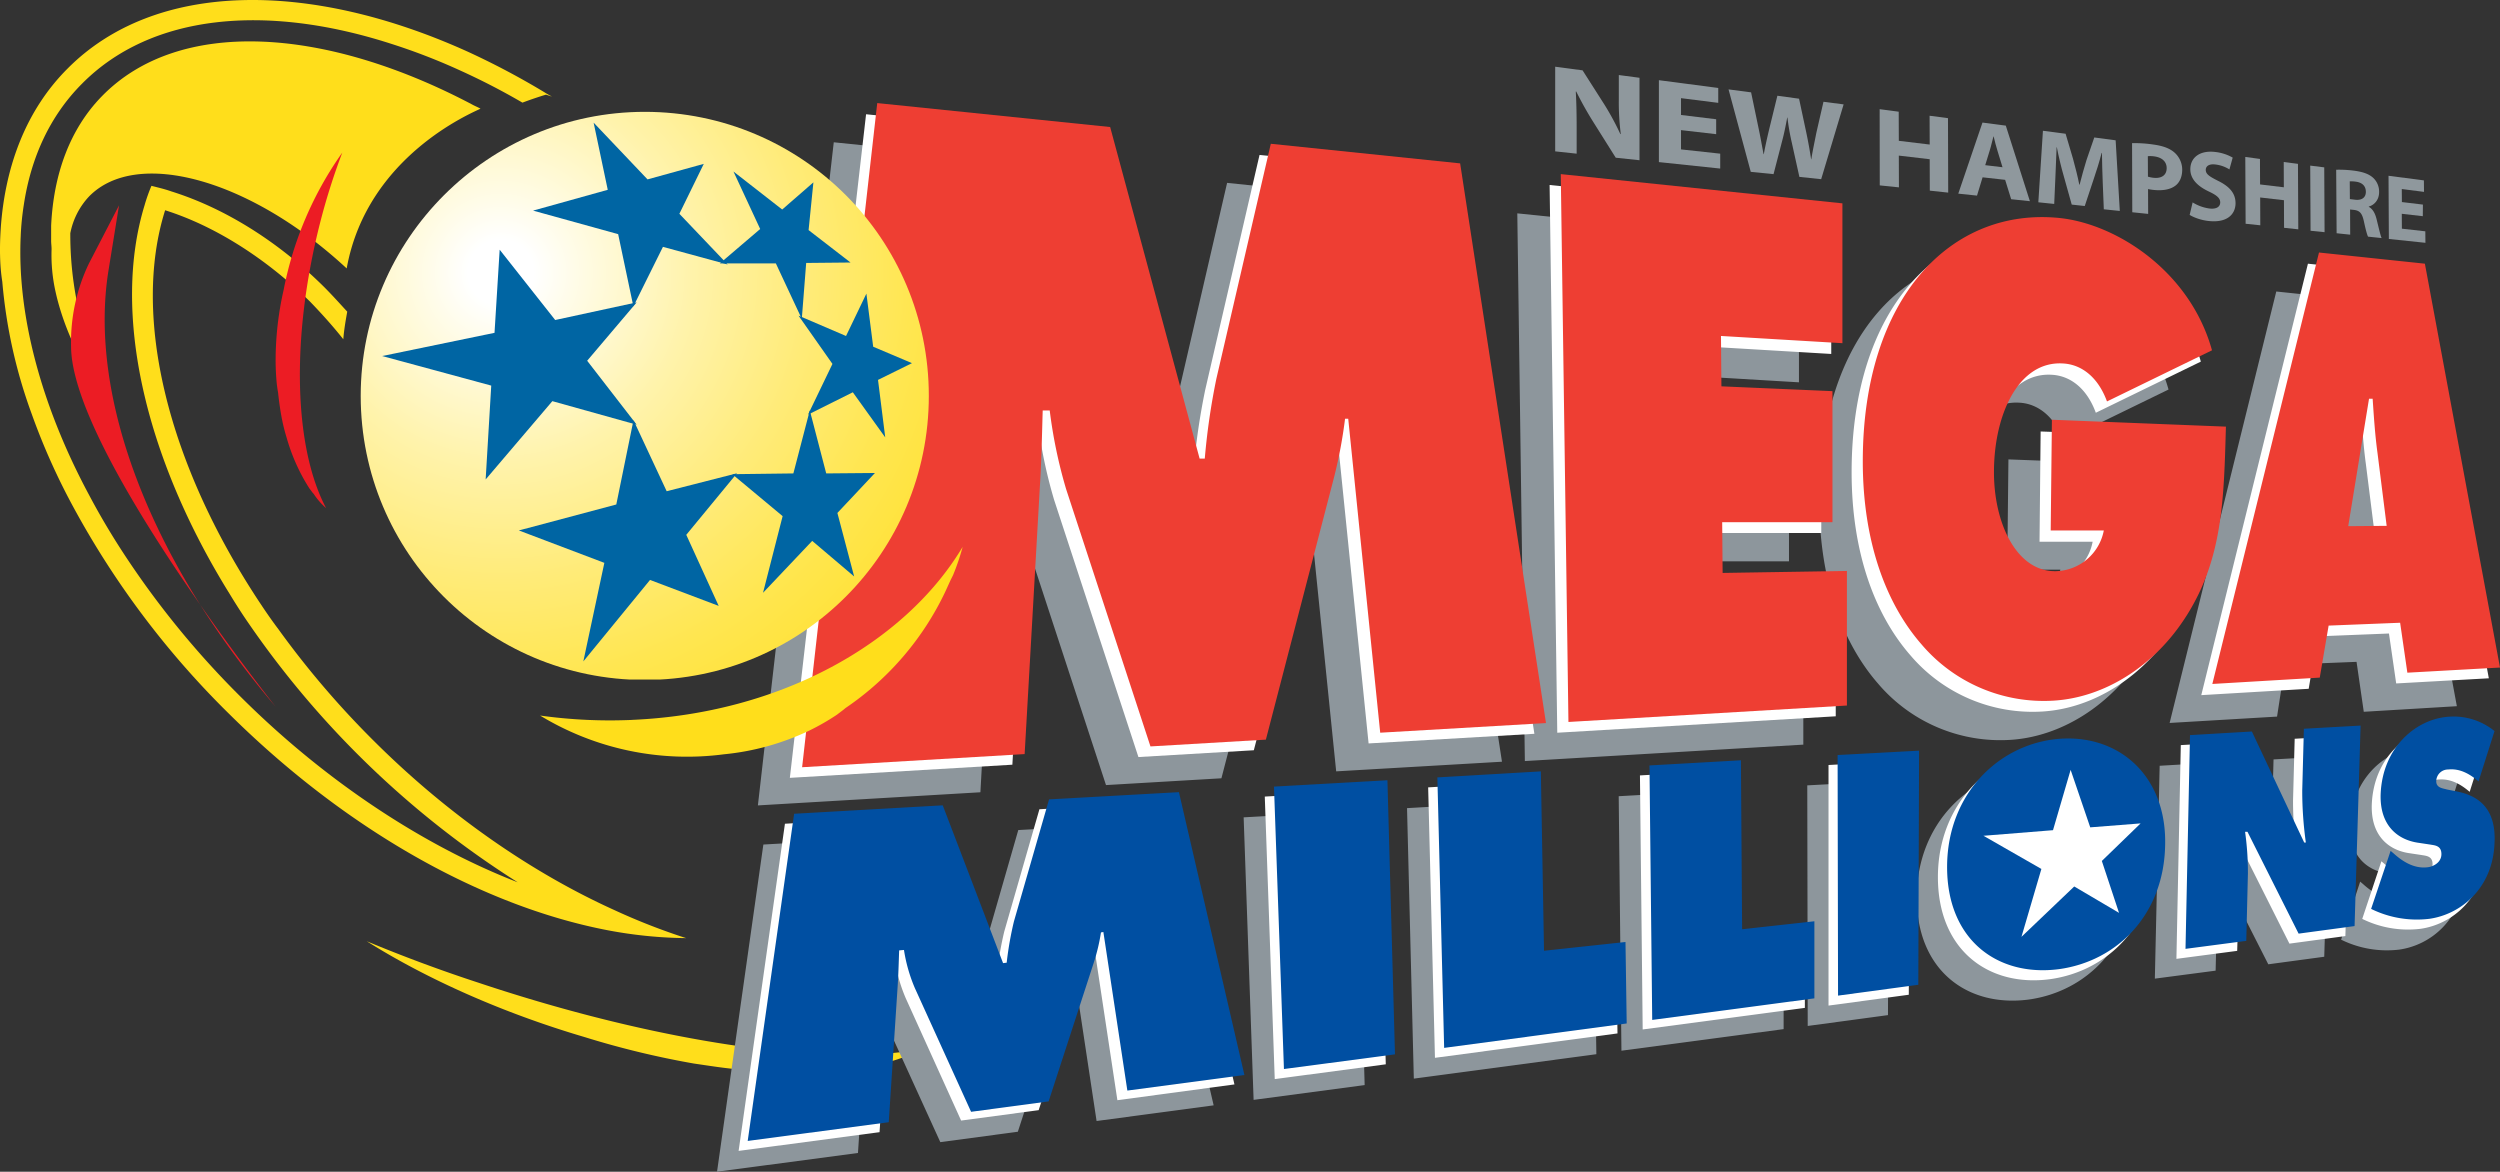
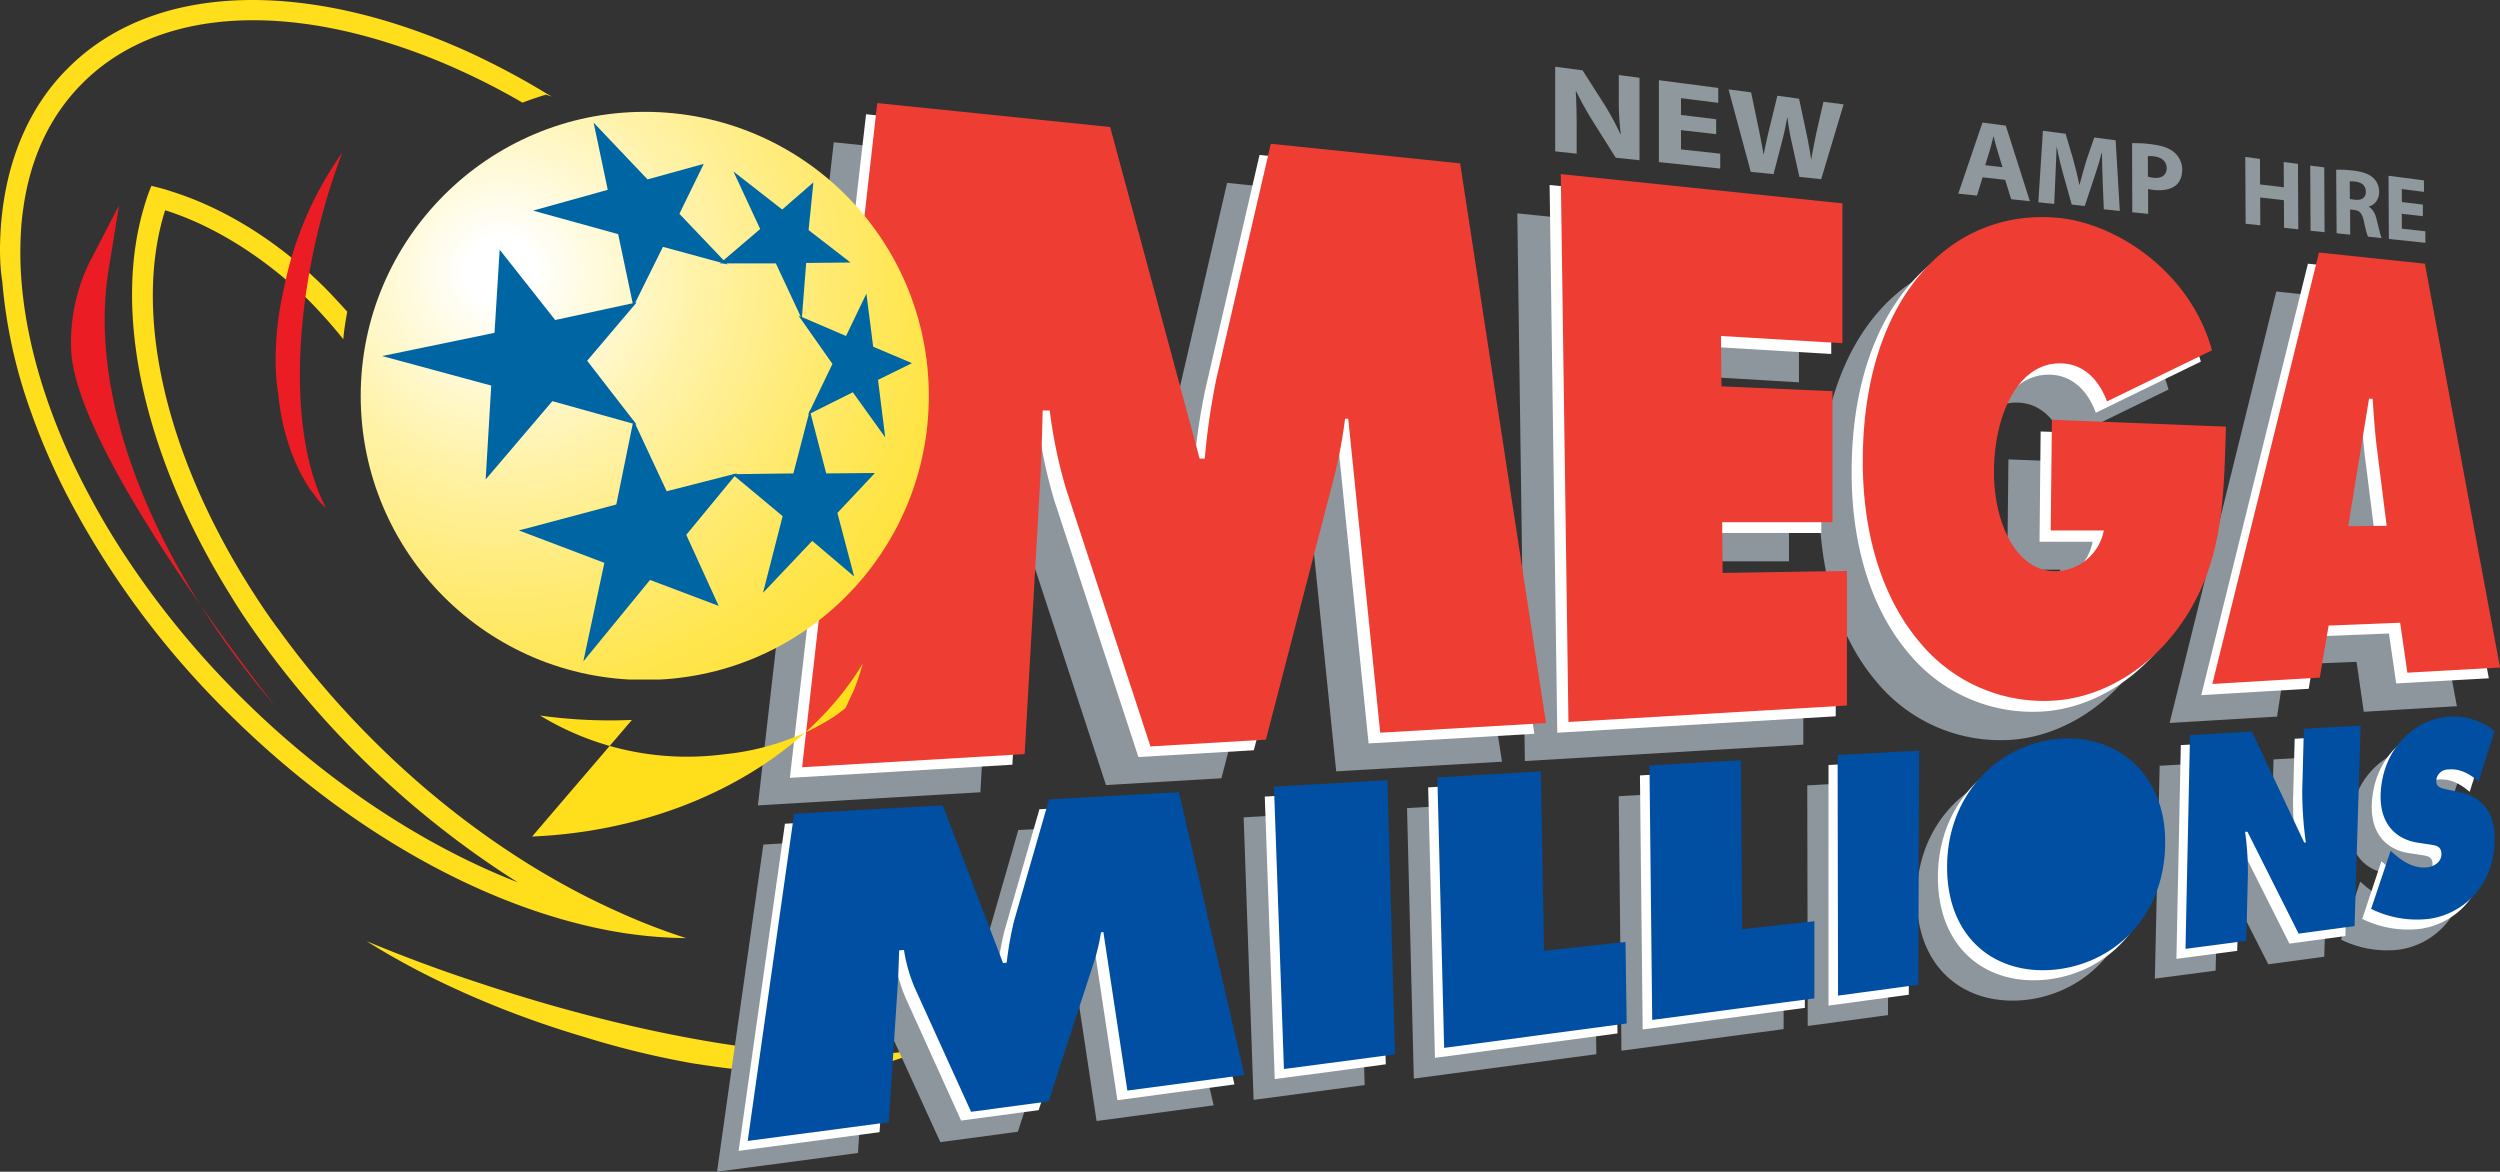
<svg xmlns="http://www.w3.org/2000/svg" viewBox="0 0 2283 1070.03">
  <rect x="0" y="0" width="2283" height="1070.03" fill="#333333" stroke="none" />
  <defs>
    <style>.cls-1{fill:none;}.cls-2{fill:#ffde1b;}.cls-3{fill:#8d969c;}.cls-4{fill:#fff;}.cls-5{fill:#ee3e33;}.cls-6{fill:#ec1c24;}.cls-7{fill:#004fa2;}.cls-8{clip-path:url(#clip-path);}.cls-9{fill:url(#radial-gradient);}.cls-10{fill:#0065a3;}.cls-11{fill:#8f989d;}</style>
    <clipPath id="clip-path">
      <path class="cls-1" d="M329.4,361.53c0,143.4,116,259.4,259.4,259.4s259.4-116,259.4-259.4-116-259.4-259.4-259.4h0c-143,0-259.4,116.4-259.4,259.4h0" />
    </clipPath>
    <radialGradient id="radial-gradient" cx="2946.43" cy="542.14" r="7.08" gradientTransform="matrix(84.63, 0, 0, -84.56, -248899.64, 46092.01)" gradientUnits="userSpaceOnUse">
      <stop offset="0" stop-color="#fff" />
      <stop offset="0.05" stop-color="#fff" />
      <stop offset="0.11" stop-color="#fffce9" />
      <stop offset="0.29" stop-color="#fff3ab" />
      <stop offset="0.47" stop-color="#ffeb78" />
      <stop offset="0.63" stop-color="#ffe650" />
      <stop offset="0.78" stop-color="#ffe133" />
      <stop offset="0.91" stop-color="#ffdf21" />
      <stop offset="1" stop-color="#ffde1b" />
    </radialGradient>
  </defs>
  <g id="Layer_2" data-name="Layer 2">
    <g id="Layer_1-2" data-name="Layer 1">
      <path class="cls-2" d="M437,897.43c-35.8-11.7-69.7-24.4-102.1-37.9,55.1,34.7,124.8,65.7,199.2,87.6a802.26,802.26,0,0,0,99.6,24.1c12.4,1.8,23.7,3.6,34.3,4.7l8,.7,3.3.4a533.58,533.58,0,0,0,63.1,2.6,272.18,272.18,0,0,0,70.8-10.2l6.9-2.2,1.1-.4,3.3-1.1a94.84,94.84,0,0,0,16.1-7.7c-82.5,16.1-236.1-4.7-403.6-60.6" />
      <path class="cls-3" d="M761.4,129.93,974,151.73l81.7,302.8h4.7a623.2,623.2,0,0,1,10.6-73L1120.6,167l172.6,17.9,78.4,510.7-151.4,8.8L1191,417.73h-3.3a432.2,432.2,0,0,1-9.9,52.9l-62.4,240.1-105.4,6.2L933,482a443.35,443.35,0,0,1-15-71.9l-6.6-.4c-.4,23-1.1,46.7-2.6,69.7l-13.5,244.1-203.2,12Zm624.2,64.9,257.2,26.6v127.7l-110.9-6.6.4,46,101.4,4.4v119.7H1532.9l.4,46.3,113.5-1.8V680l-254.3,15-6.9-500.2M1993,425.43c-1.8,65.7-2.9,120-35.4,171.8-29.9,47.8-76.2,75.5-121.5,78.4a146.57,146.57,0,0,1-121.1-51.4c-32.8-37.6-53.6-94.5-53.6-167.1,0-149.9,81-232.4,179.9-222.2,51.8,5.5,118.9,48.5,139,120.8l-95.9,46.7c-8-21.5-23-33.9-40.5-34.7-39.8-2.2-62.4,45.6-62.7,98.1-.4,47.8,20.8,92.3,56.5,91.6a45.69,45.69,0,0,0,43.8-37.2H1833l1.1-100.7Zm111.6,90.8,19-116.4h3.3c1.1,16.4,2.2,33.2,4.4,49.3l8.4,66.8ZM2086.7,607l65.3-2.6,6.6,45.6,85-5.1-68.2-368.5-96.7-10.2-97.4,394,98.1-5.8Zm-951,139.4,103.6-5.8,6.9,250.3-101.4,13.5-9.1-258m149.2-8.4,94.5-5.5,2.9,163.8,74.4-8,1.1,74.4L1291.1,985l-6.2-247m193.3-10.9,83.5-4.7,1.1,154.3,66-7.3v70.4l-148.1,19.7-2.5-232.4m172.2-9.9,74.4-4-.7,213.8-73.3,9.9-.4-219.7m204,52.9c20.8-1.8,32.8,15.3,32.8,36.5-.4,23-14.2,40.1-33.9,42.3s-33.9-12.4-33.6-35.8c.4-21.8,13.5-41.2,34.7-43m.7-67.8c-56.2,3.3-104.3,49.6-104.7,116.4-.4,67.5,46.3,101.4,102.1,94.1,53.3-7.3,95.9-50.3,97-113.1,1.5-62.1-40.4-100.4-94.4-97.4m117.1-3,56.2-3.3,47.8,101.4h1.8a343.31,343.31,0,0,1-3.3-47.4l1.5-56.5,51.8-2.9-5.5,183.1-51.1,6.9-47.4-93.4h-1.8a265.19,265.19,0,0,1,2.6,37.9l-1.5,61.3-55.5,7.3Zm183.1,105.8,2.6,2.2c8.8,8,19.3,14.2,31,12.8,4.7-.4,12.8-4,12.8-12s-6.2-8-10.6-8.8l-9.9-1.5c-19.7-2.6-35.8-16.1-35-44.1,1.5-43.4,32.8-69.3,62.4-71.1a59.19,59.19,0,0,1,41.6,13.1l-14.6,46c-8-6.9-17.1-12-27.7-10.9A10.79,10.79,0,0,0,2197,741c0,6.6,5.8,6.9,9.5,8l10.9,2.2c20.1,4.4,34.3,17.1,33.2,46.7-1.5,41.2-30.6,65.3-59.8,69.3a94.67,94.67,0,0,1-52.9-9.1ZM697.1,771.23l135.7-7.7,55.1,144.1,3.3-.4a314.39,314.39,0,0,1,6.6-37.6L929.9,758l118.6-6.5,59.8,257.9-106.9,14.3-21.9-144.9-2.2.4a174.46,174.46,0,0,1-6.6,27.7l-41.2,126.6-70.8,9.5-51.4-112.7a144.19,144.19,0,0,1-9.9-34.7l-4.4.4c-.4,11.3-.7,23.3-1.5,34.7l-8,122.2L654.8,1070Z" />
      <path class="cls-4" d="M790.9,104.33l212.7,21.9L1085.3,429h4.7a623.2,623.2,0,0,1,10.6-73l49.6-214.5,172.6,17.9,78.4,510.7-151.4,8.8-29.2-286.7h-3.3a472.45,472.45,0,0,1-9.9,52.5L1145,685.13l-105.4,6.2-77-234.9a443.35,443.35,0,0,1-15-71.9H941c-.4,23-1.1,46.7-2.6,69.7l-13.9,244.1-203.2,12Zm624.2,64.6,257.2,26.6v127.7l-110.9-6.6.4,46,101.4,4.4v119.7H1562.5l.4,46.3,113.5-1.8v122.9l-254.3,15-7-500.2m607.4,230.6c-1.8,65.7-2.9,120.4-35.4,171.8-29.9,47.8-76.2,75.5-121.5,78.4a146.57,146.57,0,0,1-121.1-51.4c-32.8-37.6-53.6-94.5-53.6-167.1,0-149.9,81-232.4,179.9-221.8,51.8,5.5,118.9,48.5,139,120.8l-95.9,46.7c-8-21.9-23-33.9-40.5-34.7-39.8-2.2-62.4,45.6-62.7,98.1-.4,47.8,20.8,92.3,56.5,91.6a45.69,45.69,0,0,0,43.8-37.2h-48.5l1-100.7Zm111.7,91.2,18.6-116.4h3.3c1.1,16.4,2.2,33.2,4.4,49.3l8.4,66.8Zm-17.9,90.4,65.3-2.6,6.6,45.6,84.6-4.7L2204.6,251l-97-10.2-97.4,394,98.1-5.8Z" />
      <path class="cls-5" d="M801.1,94.13,1013.8,116l81.7,302.8h4.7a623.2,623.2,0,0,1,10.6-73l49.7-214.5,172.9,17.9,78.4,511.1-151.4,8.8-29.2-286.7h-2.9a432.2,432.2,0,0,1-9.9,52.9L1156,675.43l-105.4,6.2-77-234.9a443.35,443.35,0,0,1-15-71.9h-6.4c-.7,23-1.1,46.7-2.6,69.7l-13.9,244.1-203.2,12ZM1425.3,159l257.2,26.7v127.7l-110.9-6.6.4,46,101.4,4.4v119.7H1572.7l.4,46.3,113.5-1.8v122.9l-254.3,15-7-500.3m607.4,230.6c-1.8,65.7-2.9,120-35.4,171.8-29.9,47.8-76.2,75.5-121.5,78.4a146.57,146.57,0,0,1-121.1-51.4c-32.8-37.6-53.6-94.5-53.6-167.1,0-149.9,81-232.4,179.9-222.2,51.8,5.5,118.9,48.5,139,120.8l-95.9,46.7c-8-21.9-23-33.9-40.5-34.7-39.8-2.2-62.4,45.6-62.7,98.1-.4,47.8,20.8,92.3,56.5,91.6a45.69,45.69,0,0,0,43.8-37.2h-48.5l1.1-101.1Zm111.7,90.9,19-116.4h3.3c1.1,16.4,2.2,33.2,4.4,49.3l8.4,66.8Zm-17.9,90.8,65.3-2.6,6.6,45.6,84.6-4.7-68.6-368.8-96.7-10.2-97.4,394,98.1-5.8Z" />
      <path class="cls-2" d="M.7,208.33c4-57.6,23.7-108.4,60.9-145.6,79.9-80.6,220.7-81,365.2-15.7a704.48,704.48,0,0,1,73.3,39l4,2.2-5.5-1.8c-7.3,2.2-14.6,4.7-21.5,7.3a620.18,620.18,0,0,0-56.5-29.2,560.08,560.08,0,0,0-64.2-24.8c-113.8-36.5-218.2-27-281.3,36.5-29.2,29.2-46.7,67.1-53.3,110.5a248.76,248.76,0,0,0-2.9,29.2c-3.3,70.8,18.2,153.6,62.4,236,10.2,19.3,21.5,38.3,34.3,57.6a809.12,809.12,0,0,0,105.8,128.4c76.6,75.9,165.3,134.3,251.4,167.8A849,849,0,0,1,226.2,568c-5.8-8.4-11.3-17.1-16.4-25.5-78.4-126.2-107.6-257.9-77.7-355.3a152.49,152.49,0,0,1,6.2-17.5c5.8,1.5,12,2.9,18.2,5.1,46.7,14.6,95.9,44.1,139.4,87.2,7.3,7.3,14.2,15,21.2,22.6-1.5,8.4-2.9,16.4-3.6,25.2-9.5-12-19.7-23.3-30.3-34.3-42-41.2-88.7-69.7-132.4-83.5-30.6,97,2.2,232,87.6,360.1,5.1,7.7,10.2,15,15.7,22.3a821.86,821.86,0,0,0,88.3,103.2c66.8,66.4,143,119.3,218.9,153.6a581,581,0,0,0,65.3,25.5,404.48,404.48,0,0,1-72.2-7.3c-115.3-22.3-239.7-92.7-345.8-198.1A797.29,797.29,0,0,1,67.4,463.83a605,605,0,0,1-38.7-86.5,464.48,464.48,0,0,1-26.6-120c-2.5-15.8-2.5-32.6-1.4-49" />
-       <path class="cls-2" d="M46.7,206.13C48.9,159,63.8,117.83,93,87.93c70-71.9,202.8-63.8,337.8,7.3,2.6,1.5,5.5,2.6,8,4-6.2,3.3-103.6,42.7-122.2,145.9-87.2-81-191.5-110.5-235.3-65.7A68,68,0,0,0,64.2,213a317.26,317.26,0,0,0,12.4,89,501.3,501.3,0,0,0,27.7,74.8c-27.7-37.6-46-75.9-53.6-110.5a153.86,153.86,0,0,1-3.6-38.7c0-2.6-.4-5.1-.4-7.7v-13.8" />
      <path class="cls-6" d="M81.3,240.43l27.4-52.9-9.5,58.7c-19,115.6,37.9,264.9,152.5,399.1,0,0-186.8-234.6-186.8-329.1a165.86,165.86,0,0,1,16.4-75.8" />
-       <path class="cls-2" d="M577.1,657.43a460.89,460.89,0,0,1-83.9-4A258.37,258.37,0,0,0,661,688.83a233,233,0,0,0,77.7-21.5,213.11,213.11,0,0,0,25.5-14.6l5.8-4.4,2.2-1.8A265.8,265.8,0,0,0,863.4,540l4-8.8.7-1.5,2.2-4.4a213.36,213.36,0,0,0,8.8-25.9c-52.8,88.3-167,152.2-302,158" />
+       <path class="cls-2" d="M577.1,657.43a460.89,460.89,0,0,1-83.9-4A258.37,258.37,0,0,0,661,688.83a233,233,0,0,0,77.7-21.5,213.11,213.11,0,0,0,25.5-14.6l5.8-4.4,2.2-1.8l4-8.8.7-1.5,2.2-4.4a213.36,213.36,0,0,0,8.8-25.9c-52.8,88.3-167,152.2-302,158" />
      <path class="cls-6" d="M292.2,203.93a590.05,590.05,0,0,1,20.4-64.6A322.87,322.87,0,0,0,259,264.83a290.33,290.33,0,0,0-7.3,63.8,221.93,221.93,0,0,0,1.1,22.3l.7,5.1.4,2.2c1.5,13.9,3.6,27.7,7.7,40.9a174.28,174.28,0,0,0,20.8,46.7l3.3,4.4.7.7,1.5,2.2a64.17,64.17,0,0,0,9.9,10.9c-29-54.7-32.6-153.9-5.6-260.1" />
      <path class="cls-4" d="M1155,727.43l103.6-5.8,6.9,250.3-101.4,13.5-9.1-258m149.2-8.4,94.5-5.5,2.9,163.8,74.4-8,1.1,74.4L1310.4,966l-6.2-247m193.4-10.9,83.5-4.7,1.1,154.3,66-7.3v70l-148.1,19.7-2.5-232m172.2-9.5,74.4-4-1.1,213.8-73.3,9.9V698.63m203.9,52.9c20.8-1.8,33.2,15.3,32.8,36.5-.4,23-14.2,40.1-33.9,42.3s-33.9-12.4-33.6-35.8c.4-22.2,13.9-41.5,34.7-43m.7-67.8c-56.2,3.3-104.3,49.6-104.7,116.4-.4,67.5,46.3,101.4,102.1,94.1,53.6-7.3,95.9-50.3,97-113.1,1.6-62.4-40.4-100.7-94.4-97.4m117.1-3.3,56.5-3.3,47.8,101.4h1.5a343.31,343.31,0,0,1-3.3-47.4l1.5-56.5,51.8-2.9-5.5,183.1-51.1,6.9-46.7-93h-1.8a265.19,265.19,0,0,1,2.6,37.9l-1.8,61.7-55.5,7.3Zm183.2,106.1,2.6,2.2c8.8,8,19.3,14.2,31,12.8,4.7-.4,12.8-4,13.1-12s-6.2-8-10.6-8.8l-9.9-1.5c-19.7-2.6-35.8-16.1-35-44.1,1.5-43.4,32.8-69.3,62.4-71.1a59.19,59.19,0,0,1,41.6,13.1l-14.6,46c-8-6.9-17.1-12-27.7-11.3a10.79,10.79,0,0,0-10.9,10.2c-.4,6.6,5.8,6.9,9.5,8l10.9,2.2c20.1,4.4,34.3,17.1,32.8,46.7-1.5,41.2-30.6,65.3-59.8,69.3a94.67,94.67,0,0,1-52.9-9.1ZM716.8,752.23l135.3-7.7,55.1,144.1,3.3-.4a314.39,314.39,0,0,1,6.6-37.6L949.2,739l118.6-6.6,59.5,257.9-106.9,14.4-21.9-144.8h-2.2a174.46,174.46,0,0,1-6.6,27.7l-41.2,126.2-70.8,9.5-50.7-112a144.19,144.19,0,0,1-9.9-34.7l-4.4.4c-.4,11.3-.4,23-1.5,34.7l-8,122.2L674.5,1051Z" />
      <path class="cls-7" d="M1163.4,718.33l103.6-5.8,6.9,250.3-101.4,13.4-9.1-257.9m149.2-8.4,94.5-5.5,2.9,163.8,74.4-8,1.1,74.4-166.7,22.3-6.2-247M1506.3,699l83.5-4.7,1.1,154.3,66-7.3v70.4l-148.1,19.7L1506.3,699m171.8-9.5,74.4-4-.7,213.8-73.3,9.9-.4-219.7m321.8-18.2,56.5-3.3,47.8,101.4h1.5a343.31,343.31,0,0,1-3.3-47.4l1.5-56.5,51.8-2.9-5.5,183.1-51.1,6.9-46.7-93h-2.2a265.19,265.19,0,0,1,2.6,37.9l-1.5,61.7-55.5,7.3ZM2183.1,777l2.6,2.2c8.8,8,19.3,14.2,31,12.8,4.7-.4,12.8-4,12.8-12s-6.2-8-10.6-8.8l-9.9-1.5c-19.7-2.6-35.8-16.1-35-44.1,1.5-43.4,32.8-69.3,62.4-71.1a59.19,59.19,0,0,1,41.6,13.1l-14.6,46c-8-6.9-17.1-12-27.7-10.9a10.79,10.79,0,0,0-10.9,10.2c-.4,6.6,5.8,6.9,9.5,8l10.9,2.2c20.1,4.4,34.3,17.1,32.8,46.7-1.5,41.2-30.6,65.3-59.8,69.3a94.67,94.67,0,0,1-52.9-9.1ZM725.2,743.13l135.7-7.7L916,879.53l3.3-.4a314.39,314.39,0,0,1,6.6-37.6L958,730l118.6-6.6,59.8,258.3-106.9,14.2-21.9-144.8-2.2.4a174.46,174.46,0,0,1-6.6,27.7l-41.2,126.6-70.8,9.5-51.4-113.1a144.19,144.19,0,0,1-9.9-34.7l-4.4.4c-.4,11.3-.7,23.3-1.5,34.7l-8,122.2-128.8,17.1Zm1157.6-68.6c-56.2,3.3-104.3,49.6-104.7,116.4-.4,67.5,46.3,101.4,102.1,94.1,53.6-7.3,95.9-50.3,97-113.1,1.6-62-40.4-100.3-94.4-97.4" />
-       <path class="cls-4" d="M1874.8,758.13l16.1-55.1,17.9,52.5,46-3.6-35.4,34.3,15.7,47.4-40.9-24.1-48.2,46,18.2-62-52.9-30.3,63.5-5.1" />
      <g class="cls-8">
        <path class="cls-9" d="M329.4,102.13H848.2v518.4H329.4Z" />
      </g>
      <path class="cls-10" d="M738.4,210.13l38.3,29.6-40.5.4-4,51.1-23.7-50.7H657.4l36.8-31.4-24.4-52.5,44.5,34.7,28.5-24.8-4.4,43.6" />
      <path class="cls-10" d="M801.8,346.93l6.6,52.5-29.6-41.2-40.9,20.4,22.3-46.3-31-44.1,43.4,18.6,18.6-38.7,6.2,48.5,35.4,15-31,15.3" />
      <path class="cls-10" d="M741.7,493.93l-44.9,47.4,17.9-70-46-38.3,55.8-.7,15-57.6,15,57.6,44.5-.4-34.3,36.5,15.3,58-38.3-32.5" />
      <path class="cls-10" d="M551.9,514l-78.1-29.6,89-23.7,15.7-77,30.3,64.9,64.2-16.4-46.3,56.2,29.6,64.9-62.7-23.7L532.7,604l19.2-90" />
      <path class="cls-10" d="M451.6,303.93l4.7-75.9,50.7,64.2,74.4-16.1-45.2,53.3,45.2,58.4-77-21.5-60.9,71.5,5.1-85.7-99.6-27,102.6-21.2" />
      <path class="cls-10" d="M591.3,163.83l51.4-14.2-22.3,45.6,44.1,46.3-59.1-16.1-27,54.4-13.9-66-77.7-21.5,68.2-19L542.1,112l49.2,51.8" />
      <path class="cls-11" d="M1420.2,138.23V60.93l25,3.3,19.4,30.4a243.14,243.14,0,0,1,15.1,27.8h.4a230.85,230.85,0,0,1-1.8-31.8V68.53l18.9,2.5v75.3l-21.7-2.3-19.8-31.5a313.75,313.75,0,0,1-16.3-29l-.4.1c.6,10.2.8,21.1.8,33.6v23.1Z" />
      <path class="cls-11" d="M1567.2,122.53l-32.1-3.7v17.6l35.8,3.9v13.6l-56-5.9V73.23l54.2,7.1v13.6l-34-4.3V105l32.1,3.9Z" />
      <path class="cls-11" d="M1598.8,156.93l-20.3-75.3,20.6,2.7,6.4,30.7c1.9,8.8,3.6,18.4,5,25.8h.2c1.4-7.7,3.3-16.1,5.4-24.8l7-28.6,19.8,2.7,6.6,30.9c1.8,8.6,3.2,16.3,4.4,24.4h.2c1.2-7.8,3-15.9,4.6-24.2l6.5-28.3,18.4,2.4-20.5,68.3-19.9-2.1-7-31.6a208,208,0,0,1-3.9-22.6h-.2c-1.5,7.9-2.8,14.6-4.7,21.6l-7.8,30.1Z" />
-       <path class="cls-11" d="M1733.9,102l.1,26.6,28.2,3.4-.1-26.3,16.8,2.2.2,68-16.8-1.8-.1-28.7-28.2-3.3.1,29-17.5-1.8-.1-69.6Z" />
      <path class="cls-11" d="M1810.5,161.93l-5.1,16.7-17.1-1.8,22.1-64.9,21.3,2.8,22,69-17.1-1.8-5.5-17.7Zm18.2-9.2-4.5-14.7c-1.3-4.1-2.6-9.2-3.6-13.4h-.2c-1.1,3.8-2.1,8.8-3.3,12.5l-4.2,13.7Z" />
      <path class="cls-11" d="M1920.2,166.13c-.3-7.8-.6-17.2-.7-26.5h-.3c-2,8-4.8,16.8-7.3,24.1l-8.1,24.4-11.9-1.3-7.3-26.1c-2.3-7.9-4.6-17.5-6.3-26.3h-.2c-.4,8.8-.7,18.9-1.1,27l-1.1,24.8-14.5-1.5,4.2-65.3,20.7,2.7,6.7,22.6c2.1,7.8,4.3,16.1,5.8,23.9h.3c1.9-7.3,4.1-15.6,6.3-22.5l7.1-20.6,19.5,2.6,3.8,64.5-14.6-1.5Z" />
      <path class="cls-11" d="M1947,130.73a114.16,114.16,0,0,1,19.7,1.3c8.9,1.2,15.2,3.7,19.4,7.6a21,21,0,0,1,6.7,15.3c0,6.1-2,11.1-5.7,14.2-4.8,4-12.1,5.2-20.6,4.3a41.78,41.78,0,0,1-4.9-.8l.1,22.7-14.5-1.5Zm14.5,30.6a30.33,30.33,0,0,0,4.8,1c7.7.9,12.3-2.4,12.3-8.8,0-5.8-4.1-9.7-11.2-10.7a26,26,0,0,0-6-.2Z" />
-       <path class="cls-11" d="M2002.3,184.83a38.85,38.85,0,0,0,15.5,5.6c6.3.7,9.7-1.6,9.7-5.6,0-3.8-2.9-6.4-10.3-9.9-10.2-4.8-17-11.3-17-20.4,0-10.6,8.7-17.6,23.2-15.7a41.26,41.26,0,0,1,15.5,5.1l-3,10.8a30.38,30.38,0,0,0-12.7-4.5c-6-.8-8.9,1.6-8.9,4.9,0,4,3.5,6.1,11.4,10.1,10.7,5.3,15.7,11.5,15.8,20.2,0,10.3-7.7,18.2-24.4,16.4-7-.7-14-3.3-17.5-5.6Z" />
      <path class="cls-11" d="M2063.8,145.13l.1,23.3,21.7,2.6-.1-23.1,13,1.7.3,59.8-13-1.4-.1-25.2-21.7-2.5.1,25.4-13.4-1.4-.3-61Z" />
      <path class="cls-11" d="M2122.5,152.83l.3,59.2-12.8-1.3-.3-59.5Z" />
      <path class="cls-11" d="M2133.4,155a106,106,0,0,1,16.6.9c8.1,1.1,13.7,3.1,17.6,6.9a17.25,17.25,0,0,1,5,12.7c0,7.4-4.8,11.9-9.4,13.1v.3c3.8,2.1,5.9,6.2,7.2,11.7,1.7,6.7,3.4,14.5,4.5,16.8l-12.4-1.3c-.9-1.7-2.2-6.6-3.8-14s-3.8-9.7-8.9-10.4l-3.7-.4.1,23-12.4-1.3Zm12.5,26.8,4.9.6c6.1.7,9.7-2.1,9.7-7.2,0-5.4-3.4-8.5-9.1-9.3a33.65,33.65,0,0,0-5.6-.3Z" />
      <path class="cls-11" d="M2212.5,197.43l-19.2-2.2.1,13.6,21.4,2.4.1,10.5-33.4-3.5-.3-57.7,32.3,4.2.1,10.5-20.3-2.6.1,11.9,19.2,2.3Z" />
    </g>
  </g>
</svg>